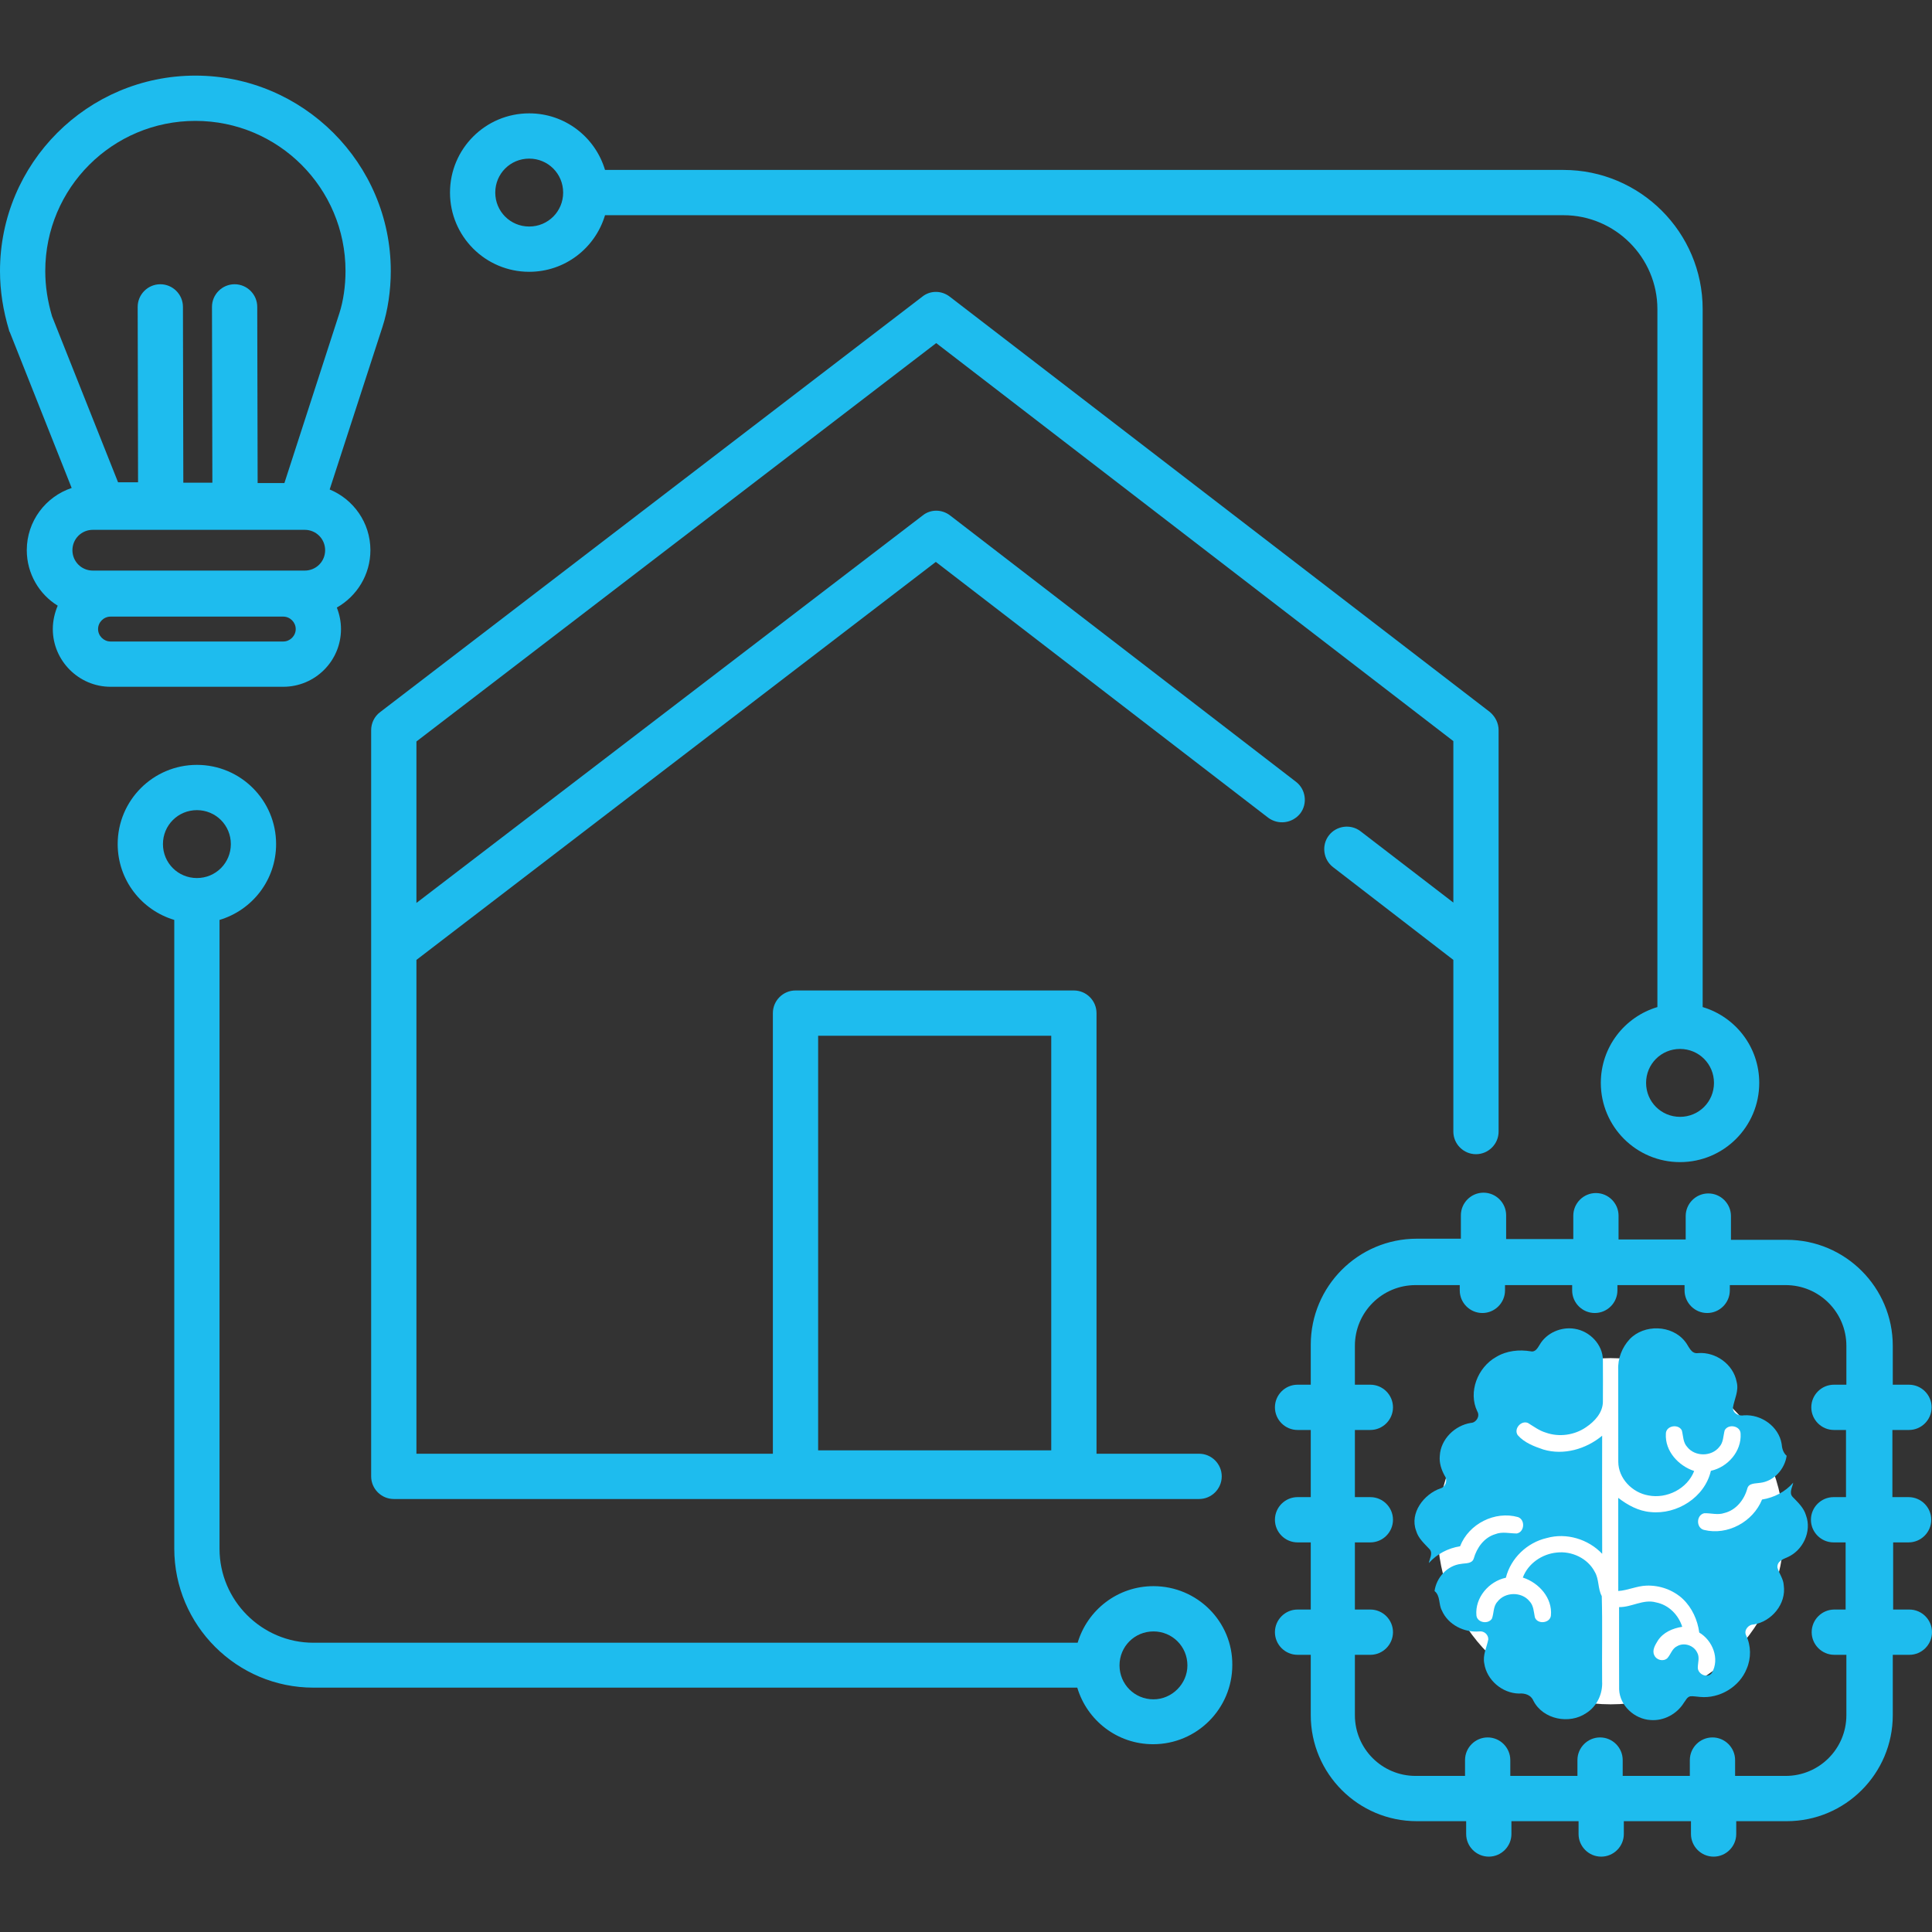
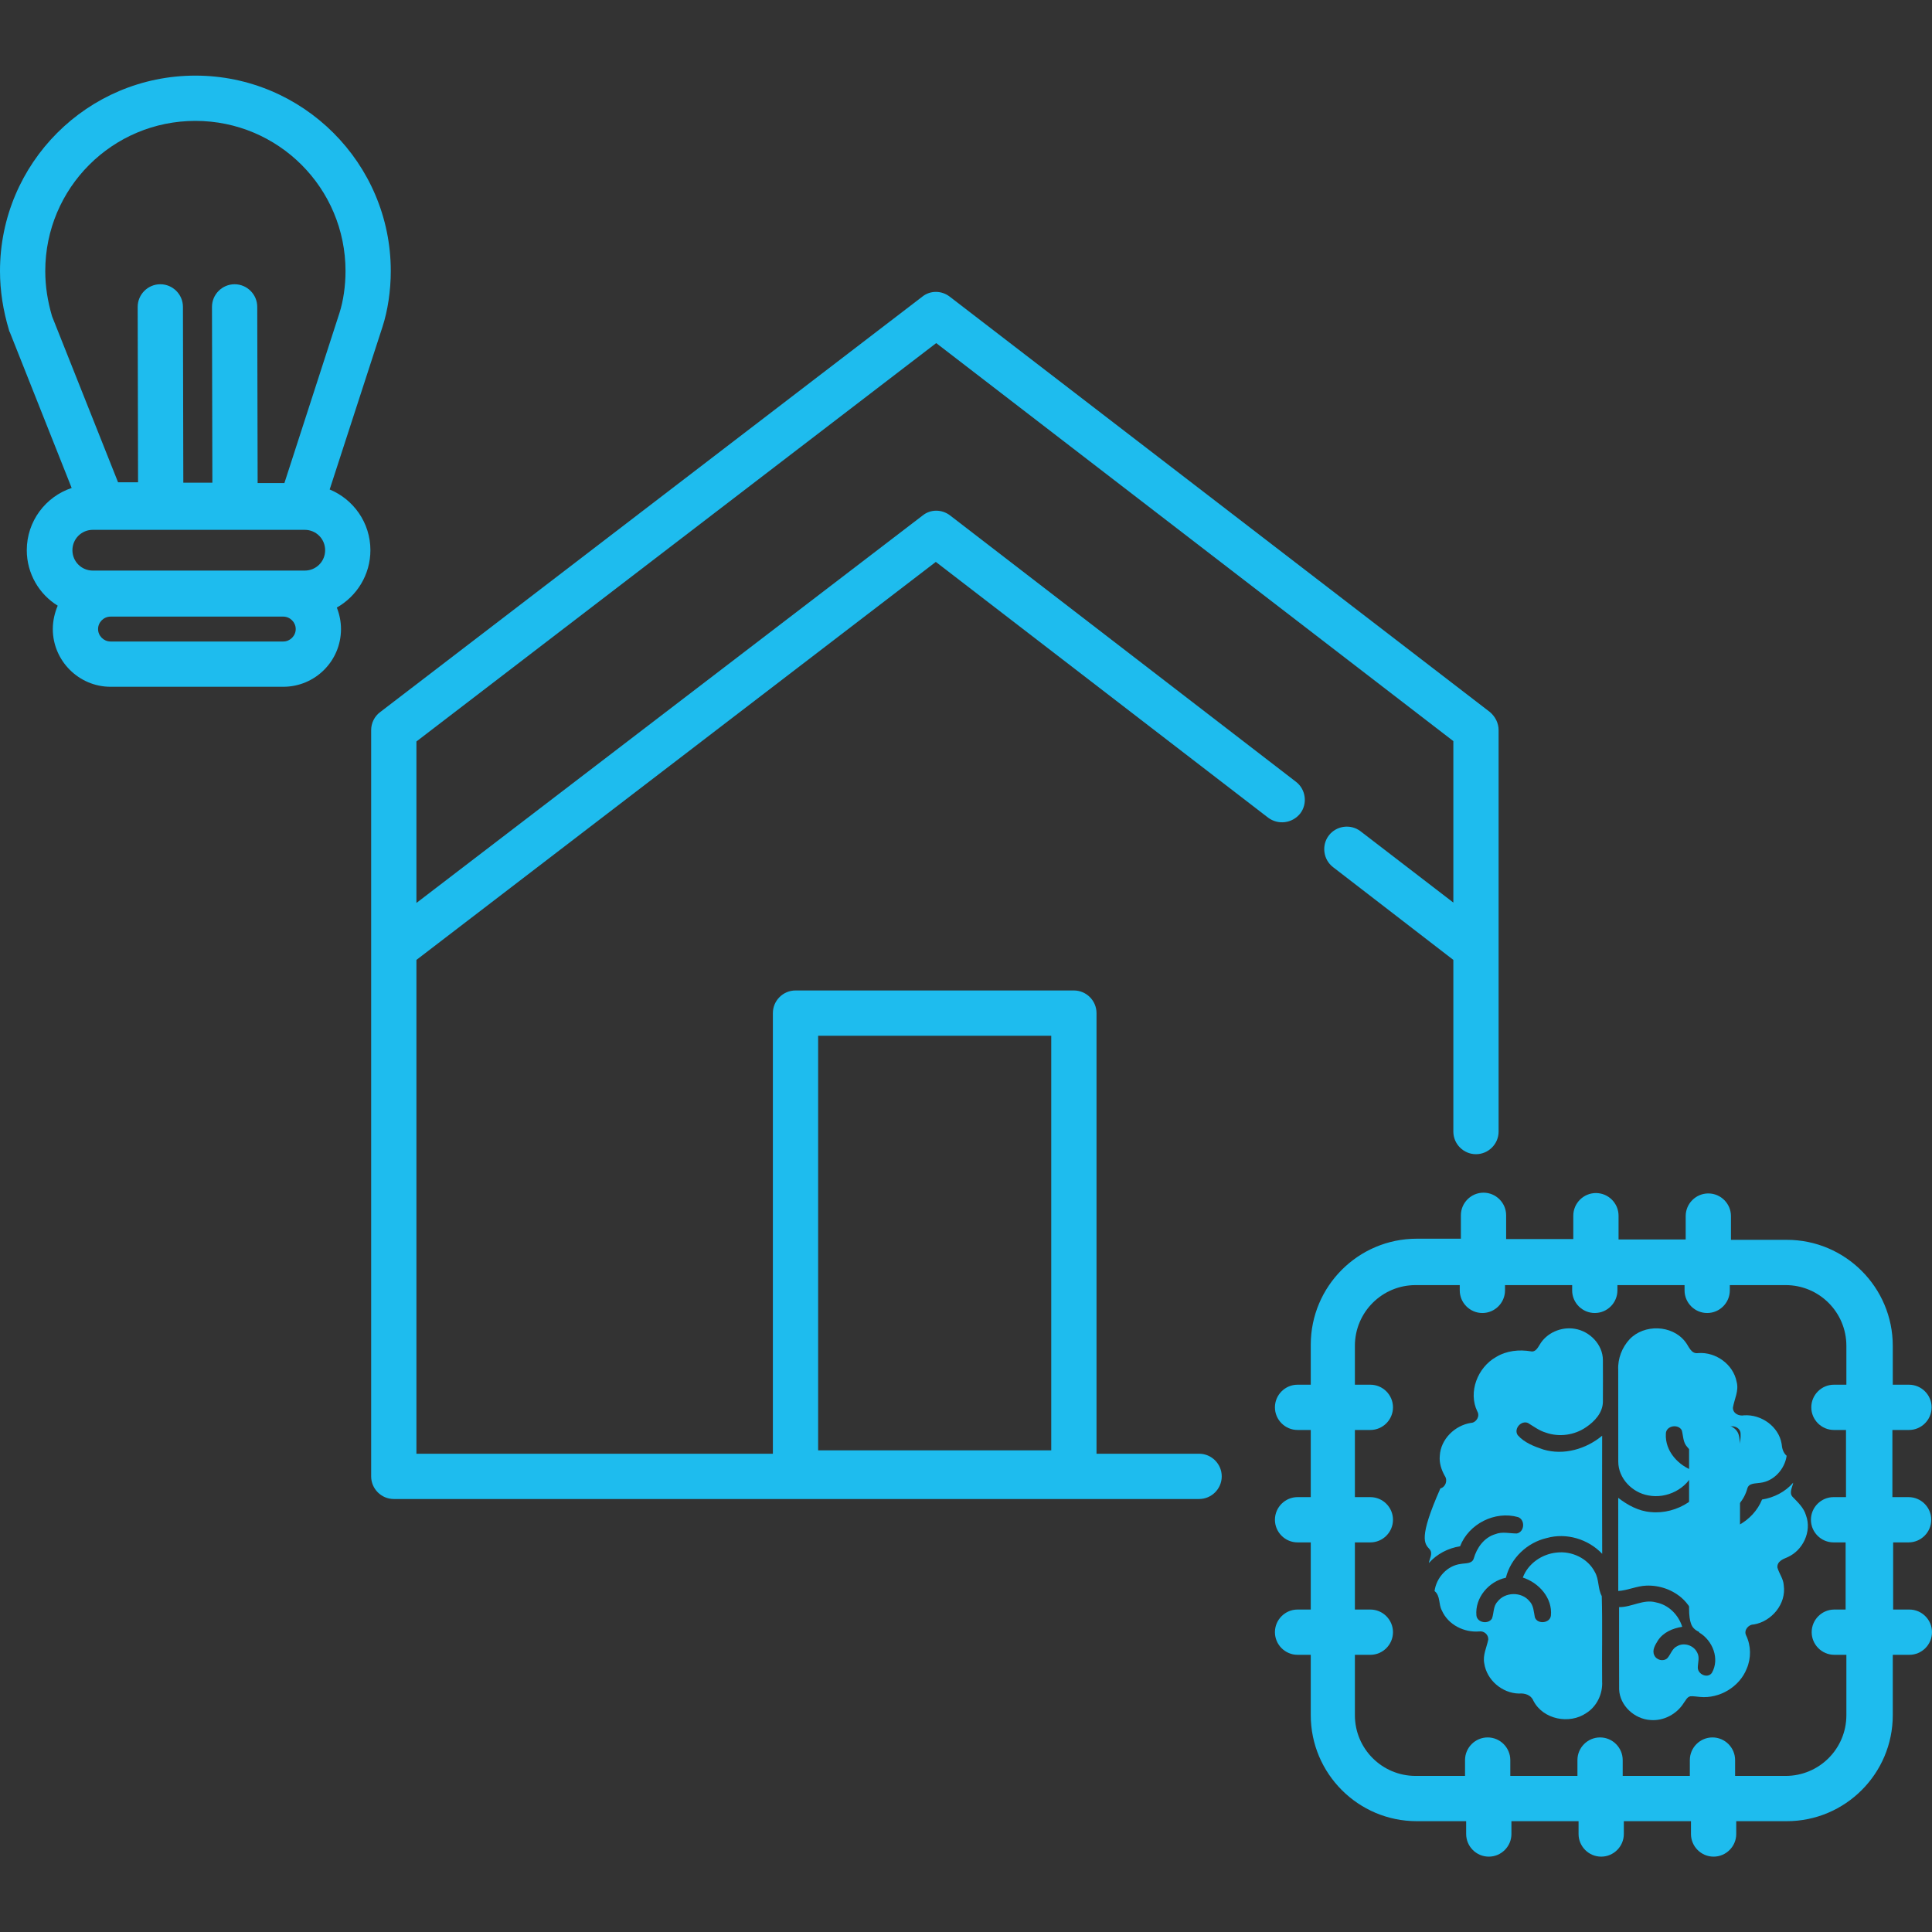
<svg xmlns="http://www.w3.org/2000/svg" width="1080" zoomAndPan="magnify" viewBox="0 0 810 810" height="1080" preserveAspectRatio="xMidYMid meet" version="1.0">
  <rect x="0" y="0" width="810" height="810" fill="#333333" stroke="none" />
  <defs>
    <clipPath id="0f4d768228">
      <path d="M 0 31.555 L 164 31.555 L 164 288 L 0 288 Z M 0 31.555 " clip-rule="nonzero" />
    </clipPath>
    <clipPath id="4e8fc07a6b">
      <path d="M 534 500 L 810 500 L 810 778.555 L 534 778.555 Z M 534 500 " clip-rule="nonzero" />
    </clipPath>
    <clipPath id="606da9ae21">
-       <path d="M 602.746 569.398 L 747.895 569.398 L 747.895 714.547 L 602.746 714.547 Z M 602.746 569.398 " clip-rule="nonzero" />
-     </clipPath>
+       </clipPath>
    <clipPath id="bcd05401f6">
      <path d="M 675.32 569.398 C 635.238 569.398 602.746 601.891 602.746 641.973 C 602.746 682.055 635.238 714.547 675.32 714.547 C 715.402 714.547 747.895 682.055 747.895 641.973 C 747.895 601.891 715.402 569.398 675.32 569.398 " clip-rule="nonzero" />
    </clipPath>
  </defs>
  <path fill="#1ebcee" d="M 545.113 341.078 C 548.277 336.965 547.484 330.957 543.375 327.793 L 398.359 216.125 C 394.879 213.438 390.133 213.438 386.812 216.125 L 174.59 378.562 L 174.59 310.867 L 392.508 143.844 L 609.32 310.711 L 609.32 378.406 L 570.414 348.512 C 566.305 345.348 560.293 346.141 557.133 350.25 C 553.969 354.363 554.762 360.375 558.871 363.539 L 609.32 402.445 L 609.32 474.414 C 609.32 479.633 613.59 483.902 618.809 483.902 C 624.027 483.902 628.297 479.633 628.297 474.414 L 628.297 306.125 C 628.297 303.117 626.871 300.43 624.66 298.531 L 398.199 124.391 C 394.723 121.703 389.977 121.703 386.656 124.391 L 159.406 298.531 C 157.035 300.27 155.609 303.117 155.609 306.125 L 155.609 618.977 C 155.609 624.195 159.883 628.465 165.098 628.465 L 502.73 628.465 C 507.949 628.465 512.219 624.195 512.219 618.977 C 512.219 613.758 507.949 609.484 502.73 609.484 L 459.719 609.484 L 459.719 424.746 C 459.719 419.527 455.445 415.258 450.227 415.258 L 333.52 415.258 C 328.301 415.258 324.031 419.527 324.031 424.746 L 324.031 609.484 L 174.59 609.484 L 174.59 402.445 L 392.348 235.582 L 531.672 342.816 C 535.941 345.98 541.793 345.191 545.113 341.078 Z M 343.008 434.238 L 440.738 434.238 L 440.738 608.062 L 343.008 608.062 Z M 343.008 434.238 " fill-opacity="1" fill-rule="nonzero" />
  <g clip-path="url(#0f4d768228)">
    <path fill="#1ebcee" d="M 142.961 263.734 C 142.961 260.57 142.328 257.566 141.219 254.719 C 149.602 249.973 155.293 240.957 155.293 230.68 C 155.293 219.133 148.18 209.324 138.215 205.215 L 160.355 137.043 C 162.57 130.242 163.836 121.859 163.836 113.637 C 163.836 68.398 126.988 31.703 81.918 31.703 C 36.688 31.703 0 68.398 0 113.637 C 0 121.859 1.266 130.086 3.797 138.469 C 3.797 138.785 3.953 138.941 4.113 139.258 L 30.047 204.582 C 19.137 208.219 11.227 218.5 11.227 230.68 C 11.227 240.484 16.445 249.184 24.195 253.93 C 22.93 256.934 22.141 260.254 22.141 263.734 C 22.141 277.02 33.051 287.934 46.336 287.934 L 118.766 287.934 C 132.047 287.934 142.961 277.18 142.961 263.734 Z M 38.902 222.137 L 127.777 222.137 C 132.523 222.137 136.316 225.934 136.316 230.68 C 136.316 235.422 132.523 239.219 127.777 239.219 L 38.902 239.219 C 34.16 239.219 30.363 235.422 30.363 230.68 C 30.363 225.934 34.16 222.137 38.902 222.137 Z M 18.977 113.637 C 18.977 78.84 47.125 50.684 81.918 50.684 C 116.707 50.684 144.859 78.84 144.859 113.637 C 144.859 119.961 143.91 126.289 142.328 131.191 L 119.238 202.523 L 108.012 202.523 C 108.012 202.207 108.012 201.891 108.012 201.574 L 107.852 128.66 C 107.852 123.441 103.582 119.172 98.363 119.172 C 93.145 119.172 88.875 123.441 88.875 128.66 L 89.035 201.574 C 89.035 201.891 89.035 202.051 89.035 202.367 L 76.855 202.367 C 76.855 202.051 76.855 201.891 76.855 201.574 L 76.699 128.66 C 76.699 123.441 72.43 119.172 67.211 119.172 C 61.992 119.172 57.723 123.441 57.723 128.66 L 57.879 201.574 C 57.879 201.734 57.879 202.051 57.879 202.207 L 49.5 202.207 L 21.824 132.613 C 19.926 126.129 18.977 119.961 18.977 113.637 Z M 41.117 263.734 C 41.117 260.887 43.488 258.516 46.336 258.516 L 118.766 258.516 C 121.609 258.516 123.984 260.887 123.984 263.734 C 123.984 266.582 121.609 268.953 118.766 268.953 L 46.336 268.953 C 43.488 268.953 41.117 266.582 41.117 263.734 Z M 41.117 263.734 " fill-opacity="1" fill-rule="nonzero" />
  </g>
  <g clip-path="url(#4e8fc07a6b)">
    <path fill="#1ebcee" d="M 800.195 646.656 C 805.414 646.656 809.684 642.383 809.684 637.164 C 809.684 631.945 805.414 627.676 800.195 627.676 L 793.395 627.676 L 793.395 599.523 L 800.352 599.523 C 805.57 599.523 809.84 595.25 809.84 590.031 C 809.84 584.812 805.57 580.543 800.352 580.543 L 793.555 580.543 L 793.555 564.25 C 793.555 539.734 773.629 519.805 749.117 519.805 L 725.711 519.805 L 725.711 509.84 C 725.711 504.621 721.441 500.352 716.223 500.352 C 711.004 500.352 706.734 504.621 706.734 509.84 L 706.734 519.648 L 678.586 519.648 L 678.586 509.684 C 678.586 504.465 674.316 500.191 669.098 500.191 C 663.879 500.191 659.609 504.465 659.609 509.684 L 659.609 519.488 L 631.457 519.488 L 631.457 509.523 C 631.457 504.305 627.188 500.035 621.969 500.035 C 616.75 500.035 612.48 504.305 612.48 509.523 L 612.48 519.332 L 593.98 519.332 C 569.469 519.332 549.543 539.262 549.543 563.777 L 549.543 580.543 L 544.008 580.543 C 538.789 580.543 534.52 584.812 534.52 590.031 C 534.52 595.25 538.789 599.523 544.008 599.523 L 549.543 599.523 L 549.543 627.676 L 544.008 627.676 C 538.789 627.676 534.52 631.945 534.52 637.164 C 534.52 642.383 538.789 646.656 544.008 646.656 L 549.543 646.656 L 549.543 674.809 L 544.008 674.809 C 538.789 674.809 534.52 679.078 534.52 684.297 C 534.52 689.52 538.789 693.789 544.008 693.789 L 549.543 693.789 L 549.543 719.094 C 549.543 743.609 569.469 763.539 593.98 763.539 L 614.695 763.539 L 614.695 768.918 C 614.695 774.137 618.965 778.406 624.184 778.406 C 629.402 778.406 633.672 774.137 633.672 768.918 L 633.672 763.539 L 661.82 763.539 L 661.82 768.918 C 661.82 774.137 666.09 778.406 671.309 778.406 C 676.527 778.406 680.797 774.137 680.797 768.918 L 680.797 763.539 L 708.949 763.539 L 708.949 768.918 C 708.949 774.137 713.219 778.406 718.438 778.406 C 723.656 778.406 727.926 774.137 727.926 768.918 L 727.926 763.539 L 749.117 763.539 C 773.629 763.539 793.555 743.609 793.555 719.094 L 793.555 693.789 L 800.512 693.789 C 805.73 693.789 810 689.52 810 684.297 C 810 679.078 805.73 674.809 800.512 674.809 L 793.711 674.809 L 793.711 646.656 Z M 774.262 674.809 L 769.043 674.809 C 763.824 674.809 759.555 679.078 759.555 684.297 C 759.555 689.52 763.824 693.789 769.043 693.789 L 774.102 693.789 L 774.102 719.094 C 774.102 733.172 762.715 744.559 748.641 744.559 L 727.449 744.559 L 727.449 737.918 C 727.449 732.699 723.18 728.426 717.961 728.426 C 712.742 728.426 708.473 732.699 708.473 737.918 L 708.473 744.559 L 680.324 744.559 L 680.324 737.918 C 680.324 732.699 676.055 728.426 670.836 728.426 C 665.617 728.426 661.348 732.699 661.348 737.918 L 661.348 744.559 L 633.199 744.559 L 633.199 737.918 C 633.199 732.699 628.93 728.426 623.711 728.426 C 618.492 728.426 614.223 732.699 614.223 737.918 L 614.223 744.559 L 593.504 744.559 C 579.43 744.559 568.043 733.172 568.043 719.094 L 568.043 693.789 L 574.527 693.789 C 579.746 693.789 584.016 689.52 584.016 684.297 C 584.016 679.078 579.746 674.809 574.527 674.809 L 568.043 674.809 L 568.043 646.656 L 574.527 646.656 C 579.746 646.656 584.016 642.383 584.016 637.164 C 584.016 631.945 579.746 627.676 574.527 627.676 L 568.043 627.676 L 568.043 599.523 L 574.527 599.523 C 579.746 599.523 584.016 595.25 584.016 590.031 C 584.016 584.812 579.746 580.543 574.527 580.543 L 568.043 580.543 L 568.043 564.25 C 568.043 550.172 579.43 538.785 593.504 538.785 L 612.008 538.785 L 612.008 541 C 612.008 546.219 616.277 550.488 621.496 550.488 C 626.715 550.488 630.984 546.219 630.984 541 L 630.984 538.785 L 659.133 538.785 L 659.133 541 C 659.133 546.219 663.402 550.488 668.621 550.488 C 673.84 550.488 678.109 546.219 678.109 541 L 678.109 538.785 L 706.258 538.785 L 706.258 541 C 706.258 546.219 710.527 550.488 715.746 550.488 C 720.965 550.488 725.234 546.219 725.234 541 L 725.234 538.785 L 748.641 538.785 C 762.715 538.785 774.102 550.172 774.102 564.25 L 774.102 580.543 L 768.883 580.543 C 763.664 580.543 759.395 584.812 759.395 590.031 C 759.395 595.25 763.664 599.523 768.883 599.523 L 773.945 599.523 L 773.945 627.676 L 768.727 627.676 C 763.508 627.676 759.238 631.945 759.238 637.164 C 759.238 642.383 763.508 646.656 768.727 646.656 L 773.785 646.656 L 773.785 674.809 Z M 774.262 674.809 " fill-opacity="1" fill-rule="nonzero" />
  </g>
-   <path fill="#1ebcee" d="M 483.598 665.004 C 468.574 665.004 455.922 674.965 451.809 688.727 L 131.414 688.727 C 109.75 688.727 92.039 671.012 92.039 649.344 L 92.039 385.68 C 105.797 381.57 115.758 368.914 115.758 353.891 C 115.758 335.543 100.895 320.676 82.551 320.676 C 64.207 320.676 49.34 335.543 49.34 353.891 C 49.34 368.914 59.305 381.57 73.062 385.68 L 73.062 649.188 C 73.062 681.453 99.312 707.551 131.414 707.551 L 451.652 707.551 C 455.762 721.309 468.414 731.273 483.438 731.273 C 501.781 731.273 516.648 716.406 516.648 698.059 C 516.805 679.871 501.941 665.004 483.598 665.004 Z M 68.316 353.891 C 68.316 345.98 74.645 339.656 82.551 339.656 C 90.457 339.656 96.781 345.98 96.781 353.891 C 96.781 361.797 90.457 368.125 82.551 368.125 C 74.645 368.125 68.316 361.797 68.316 353.891 Z M 483.598 712.453 C 475.688 712.453 469.363 706.125 469.363 698.219 C 469.363 690.309 475.688 683.98 483.598 683.98 C 491.504 683.98 497.828 690.309 497.828 698.219 C 497.828 705.969 491.344 712.453 483.598 712.453 Z M 483.598 712.453 " fill-opacity="1" fill-rule="nonzero" />
-   <path fill="#1ebcee" d="M 221.871 113.953 C 236.895 113.953 249.547 103.988 253.66 90.227 L 655.496 90.227 C 677.16 90.227 694.871 107.941 694.871 129.609 L 694.871 422.219 C 681.113 426.328 671.152 438.984 671.152 454.008 C 671.152 472.355 686.016 487.223 704.363 487.223 C 722.707 487.223 737.57 472.355 737.57 454.008 C 737.57 438.984 727.609 426.328 713.852 422.219 L 713.852 129.609 C 713.852 97.344 687.598 71.246 655.496 71.246 L 253.66 71.246 C 249.547 57.484 236.895 47.523 221.871 47.523 C 203.527 47.523 188.664 62.391 188.664 80.738 C 188.664 99.082 203.527 113.953 221.871 113.953 Z M 718.594 454.008 C 718.594 461.918 712.27 468.242 704.363 468.242 C 696.453 468.242 690.129 461.918 690.129 454.008 C 690.129 446.102 696.453 439.773 704.363 439.773 C 712.27 439.773 718.594 446.102 718.594 454.008 Z M 221.871 66.5 C 229.781 66.5 236.105 72.828 236.105 80.738 C 236.105 88.645 229.781 94.973 221.871 94.973 C 213.965 94.973 207.641 88.645 207.641 80.738 C 207.641 72.828 213.965 66.5 221.871 66.5 Z M 221.871 66.5 " fill-opacity="1" fill-rule="nonzero" />
-   <path fill="#1ebcee" d="M 667.039 603.16 C 664.984 599.047 661.664 596.832 657.395 596.832 C 655.336 596.832 653.441 597.465 651.543 598.574 C 649.801 599.68 648.379 601.262 647.59 603 L 615.012 670.379 C 613.59 673.07 612.957 675.125 612.957 676.547 C 612.957 679.395 615.328 682.086 619.914 684.297 C 622.602 685.723 624.816 686.355 626.238 686.355 C 627.82 686.355 629.086 686.039 630.035 685.246 C 631.141 684.457 631.773 683.664 632.25 683.031 C 632.723 682.242 633.355 681.137 634.148 679.555 L 640.473 666.582 L 673.84 666.582 L 680.164 679.555 C 680.957 681.137 681.59 682.402 681.906 683.191 C 682.379 683.98 683.172 684.773 684.121 685.406 C 685.227 686.195 686.492 686.512 687.914 686.512 C 689.496 686.512 691.711 685.879 694.398 684.457 C 698.984 682.086 701.355 679.555 701.355 676.547 C 701.355 675.125 700.723 673.07 699.301 670.379 Z M 649.328 648.555 L 657.234 632.105 L 665.301 648.555 Z M 649.328 648.555 " fill-opacity="1" fill-rule="nonzero" />
  <path fill="#1ebcee" d="M 718.91 596.832 C 713.852 596.832 710.688 597.941 709.582 600.152 C 708.949 601.418 708.473 602.367 708.316 603.477 C 708.156 604.426 708.156 605.691 708.156 607.59 L 708.156 674.492 C 708.156 677.34 708.473 679.395 708.949 680.66 C 709.898 683.664 713.219 685.246 718.754 685.246 C 723.812 685.246 726.977 684.141 728.082 681.926 C 728.715 680.66 729.031 679.711 729.191 678.762 C 729.348 677.812 729.508 676.547 729.508 674.492 L 729.508 607.59 C 729.508 604.742 729.348 602.684 728.875 601.262 C 727.766 598.258 724.445 596.832 718.91 596.832 Z M 718.91 596.832 " fill-opacity="1" fill-rule="nonzero" />
  <g clip-path="url(#606da9ae21)">
    <g clip-path="url(#bcd05401f6)">
-       <path fill="#ffffff" d="M 602.746 569.398 L 747.895 569.398 L 747.895 714.547 L 602.746 714.547 Z M 602.746 569.398 " fill-opacity="1" fill-rule="nonzero" />
-     </g>
+       </g>
  </g>
-   <path fill="#1ebcee" d="M 660.262 557.109 C 654.613 556.129 648.391 558.773 645.5 563.805 C 644.691 565.109 643.703 566.969 641.844 566.555 C 636.879 565.727 631.625 566.27 627.266 568.918 C 619.555 573.219 615.402 583.609 619.387 591.781 C 620.566 593.762 618.93 596.484 616.676 596.559 C 609.957 597.605 604.027 603.371 603.645 610.309 C 603.336 613.305 604.297 616.219 605.742 618.805 C 607.035 620.637 606.078 623.457 603.887 624.027 C 596.98 626.426 590.922 634.328 593.715 641.773 C 594.625 644.996 597.215 647.195 599.402 649.559 C 600.84 651.266 599.344 653.48 599.051 655.316 C 602.441 651.5 607.129 649.07 612.148 648.285 C 615.766 638.887 626.75 633.32 636.449 636.051 C 639.516 637.172 639.215 642.277 635.938 642.918 C 632.922 642.926 629.816 642.031 626.895 643.211 C 622.207 644.609 619.141 648.918 617.863 653.457 C 617.129 655.699 614.395 655.32 612.559 655.672 C 606.793 656.316 602.215 661.387 601.438 667.047 C 603.957 669.062 603.066 672.578 604.5 675.188 C 607.109 681.184 613.848 684.543 620.207 683.984 C 622.184 683.703 624.047 685.316 623.973 687.348 C 623.316 690.648 621.594 693.883 622.277 697.348 C 623.289 704.359 629.805 709.91 636.84 710.027 C 639.297 709.801 641.898 710.605 642.895 713.07 C 646.945 720.906 657.996 723.082 665.098 718.184 C 669.5 715.406 671.996 710.133 671.699 704.973 C 671.574 693.039 671.883 681.086 671.547 669.172 C 669.836 666 670.48 662.152 668.625 659.027 C 665.676 653.305 658.895 650.16 652.602 650.922 C 646.48 651.531 640.633 655.516 638.453 661.398 C 645.16 663.547 650.934 669.941 650.23 677.32 C 649.879 680.609 644.551 681.129 643.5 678.066 C 643.016 675.75 643 673.121 641.242 671.312 C 637.918 667.223 630.926 667.363 627.77 671.582 C 625.996 673.508 626.367 676.293 625.512 678.586 C 623.977 681.098 619.34 680.375 618.996 677.305 C 618.312 669.84 624.203 662.98 631.344 661.473 C 633.391 653.254 640.273 646.711 648.477 644.828 C 656.699 642.5 665.879 645.27 671.727 651.445 C 671.656 634.945 671.676 618.434 671.711 601.93 C 664.977 607.527 655.613 610.266 647.066 607.723 C 643.184 606.418 639.047 604.852 636.297 601.672 C 634.52 598.992 637.828 595.352 640.625 596.602 C 643.039 598.062 645.328 599.812 648.074 600.625 C 653.664 602.617 660.105 601.723 664.977 598.352 C 668.535 595.965 671.918 592.34 672.02 587.812 C 672.066 581.945 672.051 576.082 672.02 570.215 C 672.012 563.719 666.508 558.105 660.262 557.109 Z M 660.262 557.109 " fill-opacity="1" fill-rule="nonzero" />
+   <path fill="#1ebcee" d="M 660.262 557.109 C 654.613 556.129 648.391 558.773 645.5 563.805 C 644.691 565.109 643.703 566.969 641.844 566.555 C 636.879 565.727 631.625 566.27 627.266 568.918 C 619.555 573.219 615.402 583.609 619.387 591.781 C 620.566 593.762 618.93 596.484 616.676 596.559 C 609.957 597.605 604.027 603.371 603.645 610.309 C 603.336 613.305 604.297 616.219 605.742 618.805 C 607.035 620.637 606.078 623.457 603.887 624.027 C 594.625 644.996 597.215 647.195 599.402 649.559 C 600.84 651.266 599.344 653.48 599.051 655.316 C 602.441 651.5 607.129 649.07 612.148 648.285 C 615.766 638.887 626.75 633.32 636.449 636.051 C 639.516 637.172 639.215 642.277 635.938 642.918 C 632.922 642.926 629.816 642.031 626.895 643.211 C 622.207 644.609 619.141 648.918 617.863 653.457 C 617.129 655.699 614.395 655.32 612.559 655.672 C 606.793 656.316 602.215 661.387 601.438 667.047 C 603.957 669.062 603.066 672.578 604.5 675.188 C 607.109 681.184 613.848 684.543 620.207 683.984 C 622.184 683.703 624.047 685.316 623.973 687.348 C 623.316 690.648 621.594 693.883 622.277 697.348 C 623.289 704.359 629.805 709.91 636.84 710.027 C 639.297 709.801 641.898 710.605 642.895 713.07 C 646.945 720.906 657.996 723.082 665.098 718.184 C 669.5 715.406 671.996 710.133 671.699 704.973 C 671.574 693.039 671.883 681.086 671.547 669.172 C 669.836 666 670.48 662.152 668.625 659.027 C 665.676 653.305 658.895 650.16 652.602 650.922 C 646.48 651.531 640.633 655.516 638.453 661.398 C 645.16 663.547 650.934 669.941 650.23 677.32 C 649.879 680.609 644.551 681.129 643.5 678.066 C 643.016 675.75 643 673.121 641.242 671.312 C 637.918 667.223 630.926 667.363 627.77 671.582 C 625.996 673.508 626.367 676.293 625.512 678.586 C 623.977 681.098 619.34 680.375 618.996 677.305 C 618.312 669.84 624.203 662.98 631.344 661.473 C 633.391 653.254 640.273 646.711 648.477 644.828 C 656.699 642.5 665.879 645.27 671.727 651.445 C 671.656 634.945 671.676 618.434 671.711 601.93 C 664.977 607.527 655.613 610.266 647.066 607.723 C 643.184 606.418 639.047 604.852 636.297 601.672 C 634.52 598.992 637.828 595.352 640.625 596.602 C 643.039 598.062 645.328 599.812 648.074 600.625 C 653.664 602.617 660.105 601.723 664.977 598.352 C 668.535 595.965 671.918 592.34 672.02 587.812 C 672.066 581.945 672.051 576.082 672.02 570.215 C 672.012 563.719 666.508 558.105 660.262 557.109 Z M 660.262 557.109 " fill-opacity="1" fill-rule="nonzero" />
  <path fill="#1ebcee" d="M 751.547 627.562 C 749.965 625.84 751.469 623.531 751.812 621.625 C 748.473 625.48 743.754 627.891 738.75 628.684 C 734.957 638.035 724.266 643.863 714.398 641.422 C 711.066 640.602 711.102 635.227 714.457 634.441 C 717.281 634.309 720.16 635.305 722.938 634.34 C 727.84 633.145 731.273 628.801 732.566 624.082 C 733.211 621.664 736.074 622.031 737.996 621.68 C 743.727 621.004 748.246 615.965 749.062 610.352 C 747.578 609.047 747.109 607.195 746.953 605.305 C 745.73 598.039 738.391 592.91 731.203 593.379 C 729.066 593.809 726.492 592.609 726.535 590.156 C 727.129 586.594 729.105 583.102 728.105 579.395 C 726.734 572.031 719.367 566.75 712 567.285 C 708.875 567.797 708.047 564.281 706.445 562.406 C 700.945 555.418 689.309 555.086 683.23 561.477 C 680.047 564.902 678.211 569.629 678.445 574.324 C 678.492 587.16 678.43 600.008 678.469 612.844 C 678.5 619.848 684.332 625.781 691.047 626.957 C 698.781 628.504 707.395 624.203 710.285 616.73 C 703.703 614.527 698.016 608.438 698.422 601.137 C 698.406 597.707 703.676 596.805 705.121 599.715 C 705.73 602.047 705.59 604.75 707.367 606.637 C 710.594 610.77 717.543 610.77 720.801 606.66 C 722.582 604.77 722.445 602.043 723.074 599.68 C 724.543 596.82 729.711 597.715 729.754 601.105 C 730.199 608.5 724.344 615.121 717.293 616.645 C 714.754 627.758 703.066 635.09 692.004 633.934 C 686.961 633.531 682.391 631.023 678.449 627.984 C 678.465 641 678.438 654.012 678.465 667.035 C 682.492 666.773 686.23 664.918 690.273 664.781 C 695.848 664.574 701.5 666.582 705.578 670.414 C 709.422 674.098 711.727 679.211 712.422 684.457 C 718.02 687.762 721.109 695.473 717.707 701.363 C 715.91 703.898 711.734 701.914 711.812 699.078 C 711.852 697.012 712.66 694.777 711.551 692.844 C 710.117 689.824 706.078 688.469 703.156 690.164 C 701.02 691.137 700.492 693.637 699.004 695.246 C 697.285 696.742 694.453 695.988 693.559 693.945 C 692.539 691.832 693.984 689.605 695.062 687.828 C 697.309 684.355 701.336 682.648 705.285 682.047 C 703.684 677 699.605 672.859 694.336 671.82 C 688.98 670.309 684.102 673.879 678.805 673.789 C 678.82 685.289 678.758 696.777 678.828 708.273 C 679.082 715.113 685.32 720.762 691.996 721.129 C 697.516 721.59 703.027 718.629 705.938 713.949 C 706.738 712.953 707.281 711.465 708.676 711.18 C 710.047 711.062 711.41 711.371 712.777 711.449 C 720.898 712.219 729.293 707.262 732.309 699.621 C 734.23 695.188 734.16 689.988 732.066 685.641 C 730.992 683.496 733.027 681.051 735.258 681.07 C 742.758 679.832 748.965 672.434 747.848 664.691 C 747.738 661.941 745.883 659.738 745.184 657.168 C 745.023 654.617 747.488 653.68 749.402 652.867 C 755.867 650.051 759.676 642.074 757.18 635.336 C 756.258 632.141 753.785 629.863 751.547 627.562 Z M 751.547 627.562 " fill-opacity="1" fill-rule="nonzero" />
</svg>